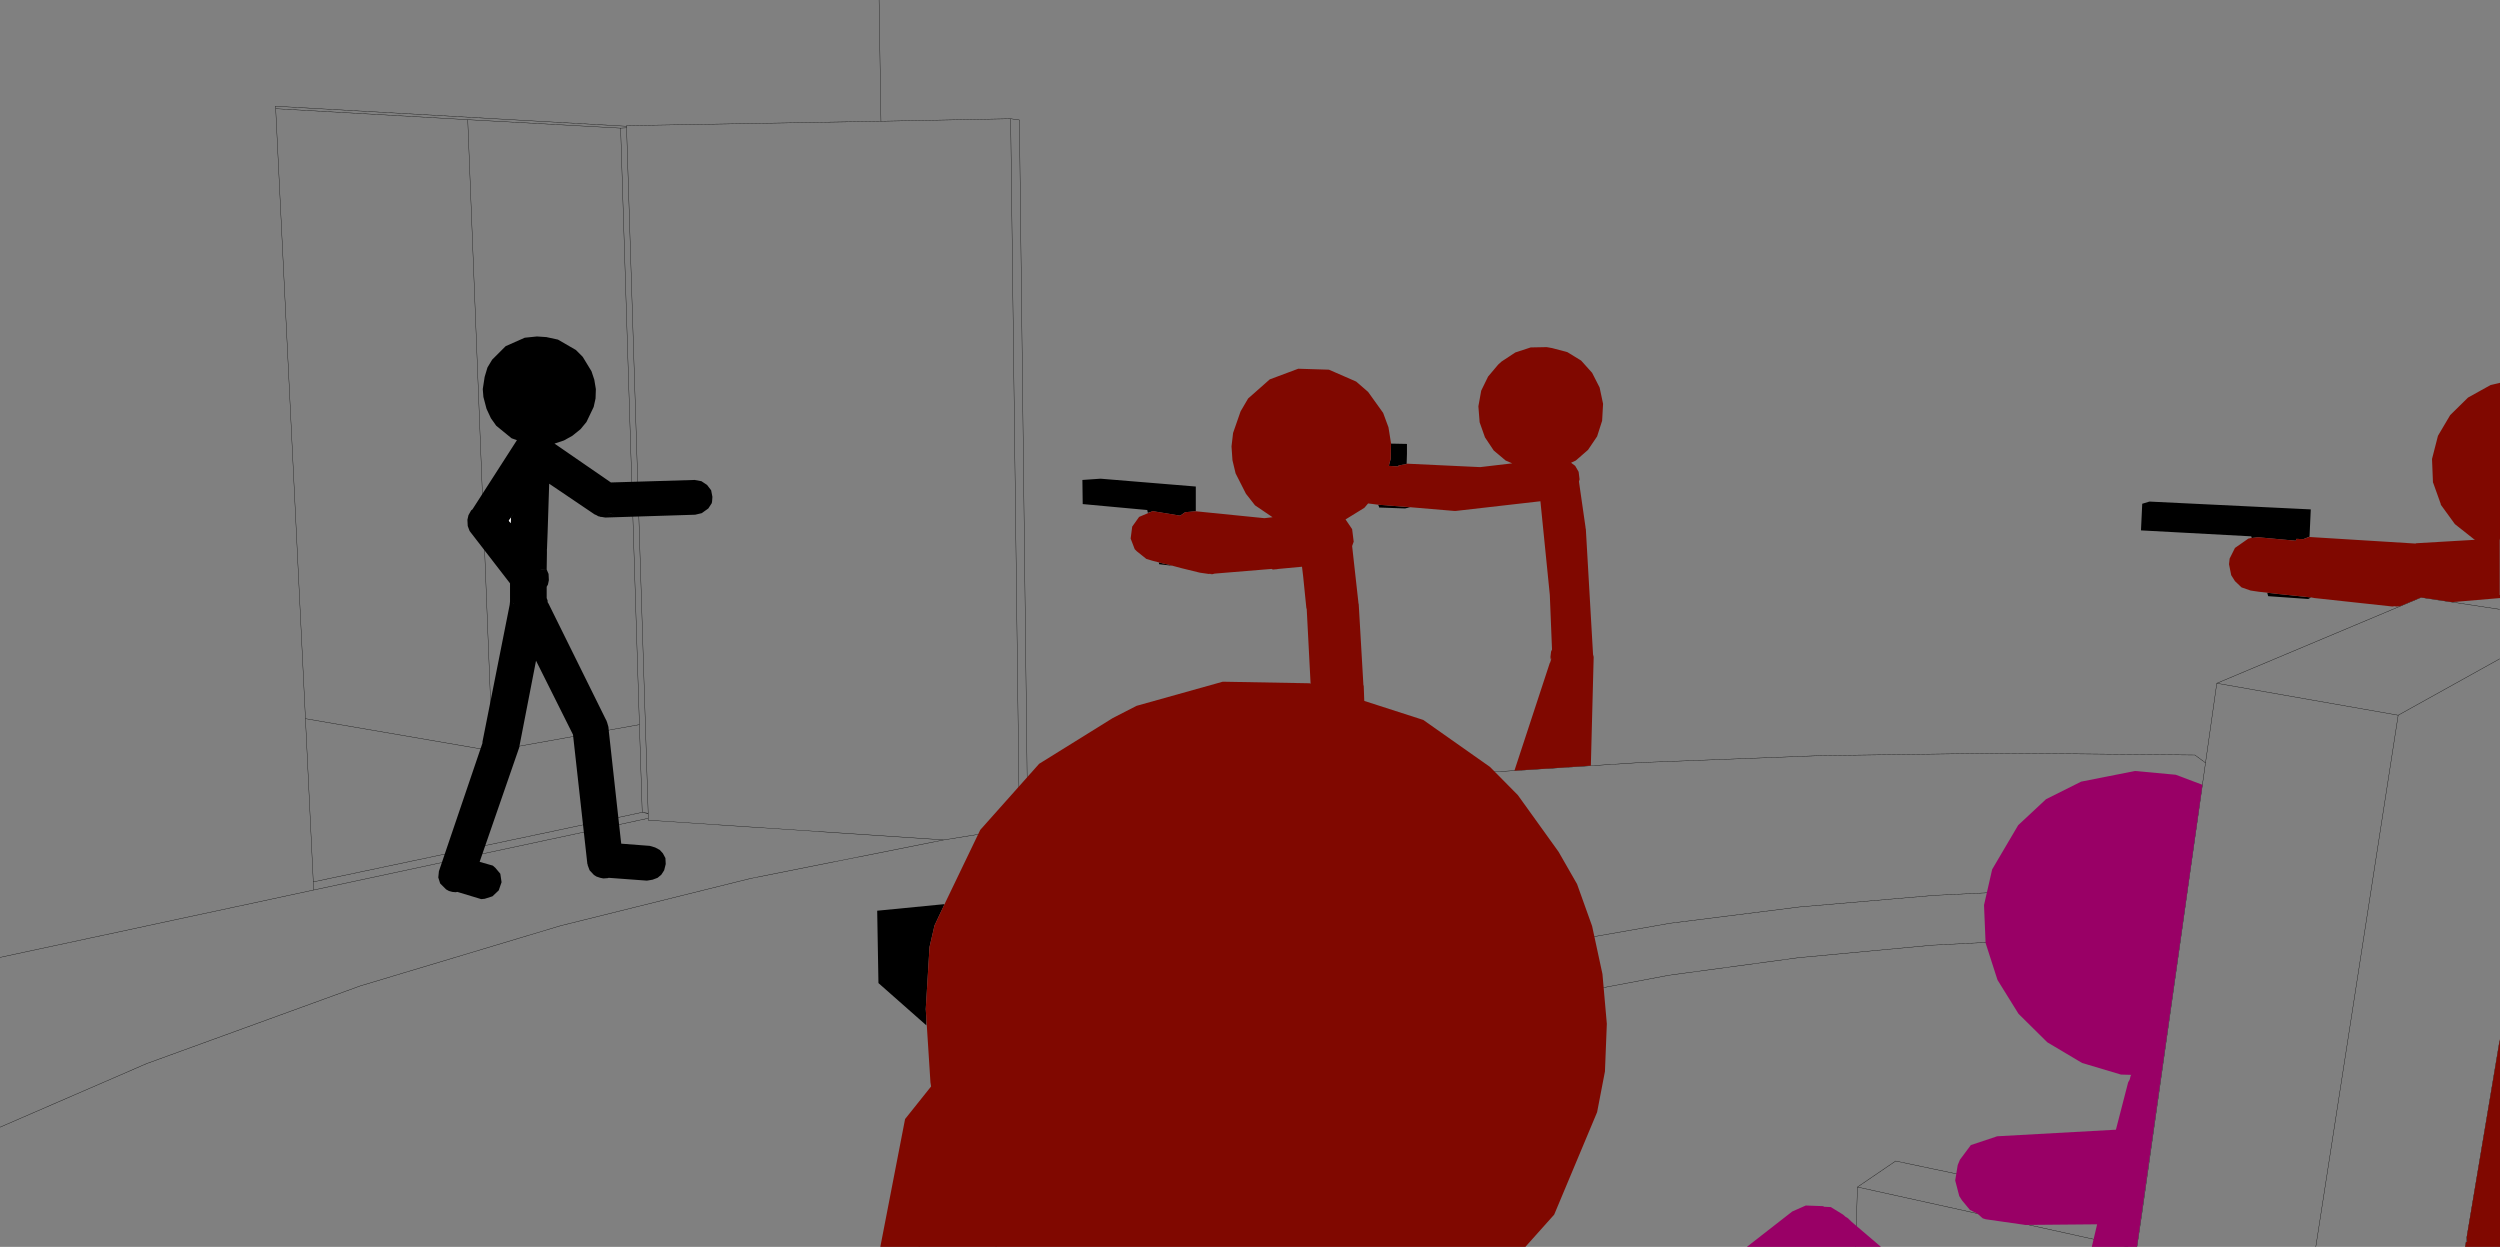
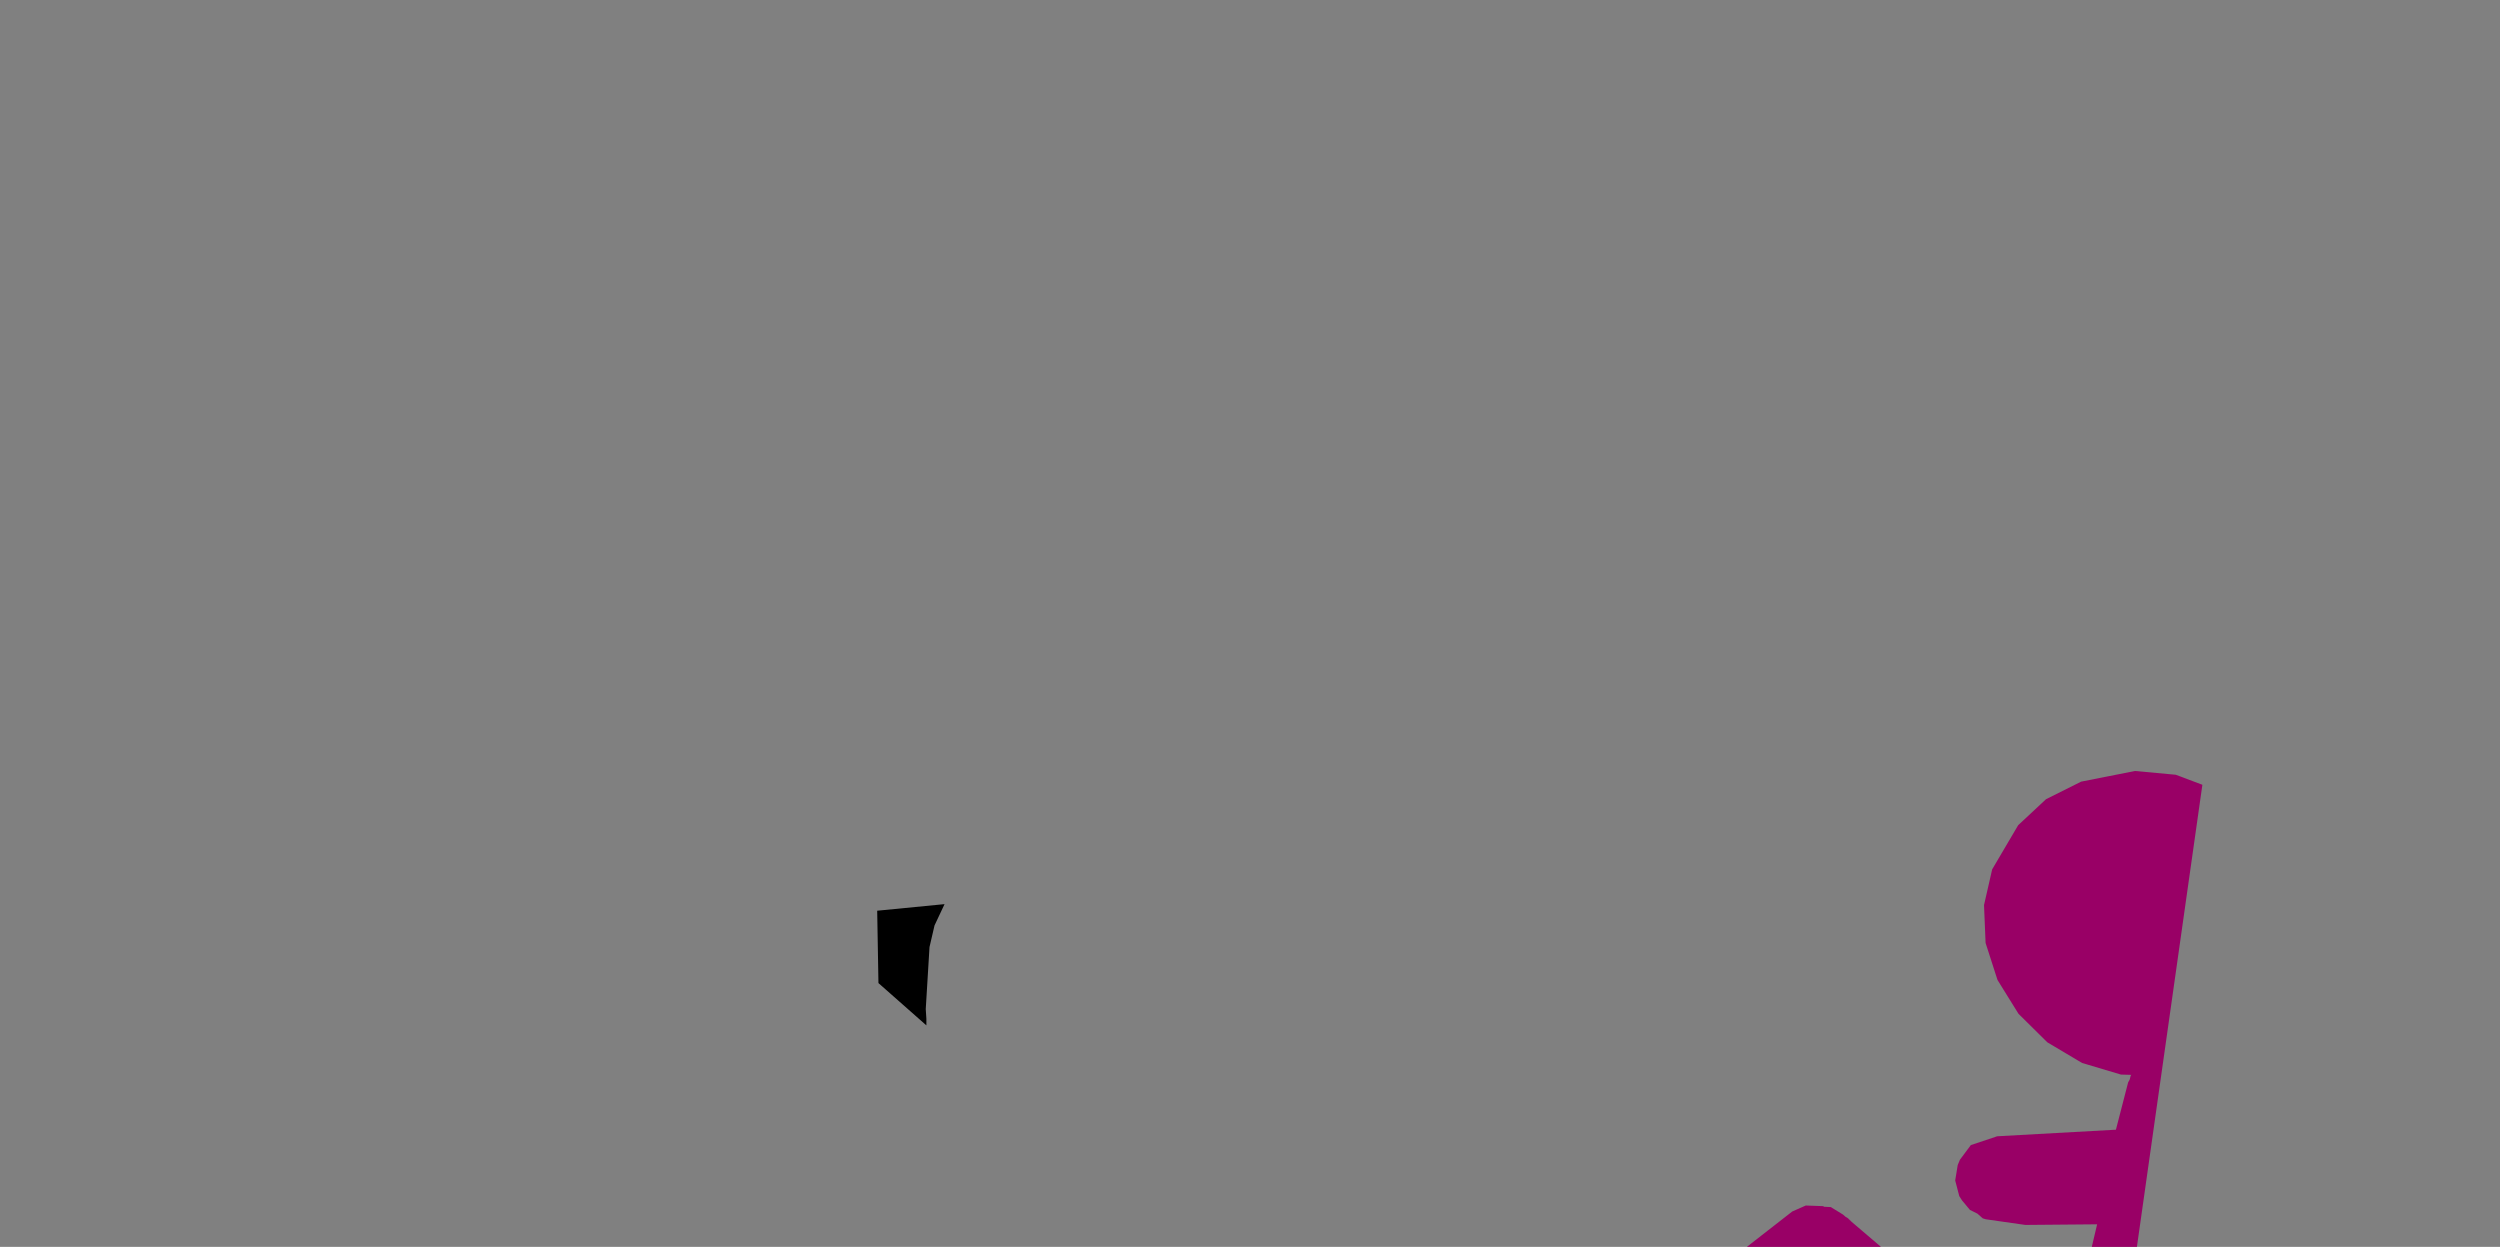
<svg xmlns="http://www.w3.org/2000/svg" height="199.0px" width="399.0px">
  <rect width="100%" height="100%" fill="#808080" stroke="none" />
  <g transform="matrix(1.0, 0.0, 0.0, 1.0, 199.0, 99.0)">
-     <path d="M-58.7 -99.0 L-58.4 -79.65 -37.7 -80.05 -36.3 -79.85 -35.05 26.5 -14.2 29.75 6.65 27.1 34.65 24.5 62.85 22.7 91.45 21.6 120.85 21.2 151.3 21.5 153.0 22.75 154.8 10.05 187.4 -3.65 199.95 -1.75 M-58.4 -79.65 L-99.0 -78.95 -99.0 -78.85 -99.0 -78.6 -95.55 30.8 -95.55 30.85 -95.55 31.6 -95.55 31.9 -48.35 35.05 -36.3 33.1 -37.7 -80.05 M-99.0 -78.6 L-99.95 -78.55 -96.95 16.65 -96.5 30.65 -95.55 30.8 M-155.0 -81.65 L-150.25 15.7 -120.4 20.85 -124.35 -79.9 -155.0 -81.65 -155.05 -82.05 -99.0 -78.85 M-99.95 -78.55 L-124.35 -79.9 M-14.2 29.75 L-35.0 32.85 -36.3 33.1 M-35.05 26.5 L-35.0 32.85 M-48.35 35.05 L-79.2 41.2 -109.55 48.75 -141.5 58.35 -175.6 70.75 -199.0 80.9 M-40.1 100.0 L-38.55 98.4 -23.55 87.45 -7.2 78.5 10.15 71.15 28.45 65.2 47.5 60.4 67.35 56.65 88.0 53.85 109.4 51.85 131.7 50.7 149.1 50.35 150.2 42.5 132.05 42.8 109.7 43.9 88.2 45.75 67.55 48.35 47.65 51.85 28.5 56.3 10.2 61.8 -7.2 68.65 -23.6 77.0 -38.7 87.2 -52.1 99.6 -52.35 100.0 M-96.95 16.65 L-120.4 20.85 M-96.5 30.65 L-95.55 30.85 M-199.0 53.8 L-148.95 43.05 -149.0 41.75 -150.25 15.7 M-96.5 30.65 L-149.0 41.75 M-148.95 43.05 L-95.55 31.6 M199.95 6.15 L183.75 15.15 170.6 100.0 M199.95 67.1 L194.45 100.0 M153.0 22.75 L150.2 42.5 M142.05 100.0 L142.85 94.6 103.55 86.3 97.45 90.45 140.65 100.0 M149.1 50.35 L142.85 94.6 M97.45 90.45 L97.15 100.0 M183.75 15.15 L154.8 10.05" fill="none" stroke="#000000" stroke-linecap="round" stroke-linejoin="round" stroke-width="0.05" />
-     <path d="M25.5 -25.0 L25.5 -24.95 24.45 -24.75 24.25 -24.75 24.15 -24.55 22.65 -24.65 22.95 -25.75 23.0 -28.2 25.55 -28.15 25.55 -26.55 25.5 -25.0 M-8.15 -17.4 L-9.85 -17.25 -10.5 -16.8 -10.65 -16.7 -14.9 -17.4 -15.0 -17.45 -15.2 -17.35 -15.8 -17.15 -15.9 -17.6 -26.2 -18.55 -26.25 -22.4 -23.35 -22.6 -8.15 -21.35 -8.15 -17.4 M-13.3 -9.05 L-12.55 -8.9 -12.1 -8.75 -11.75 -8.7 -11.85 -8.7 -14.0 -8.95 -14.05 -9.25 -13.3 -9.05 M20.95 -18.45 L26.05 -18.05 25.25 -17.85 21.1 -18.0 21.1 -18.1 20.95 -18.45 M168.6 -12.95 L167.5 -13.0 167.4 -12.7 161.4 -13.25 160.5 -13.15 160.4 -13.1 160.3 -13.4 142.7 -14.35 142.9 -18.6 144.05 -18.95 169.8 -17.7 169.6 -13.35 168.6 -12.95 M164.2 -4.25 L164.6 -4.2 169.85 -3.65 169.4 -3.4 163.0 -3.85 162.85 -4.4 164.2 -4.25 M-121.95 -36.9 L-121.65 -38.85 -121.2 -40.35 -120.45 -41.6 -118.3 -43.75 -115.25 -45.1 -113.3 -45.3 -111.8 -45.2 -109.95 -44.8 -107.1 -43.15 -106.0 -42.05 -104.6 -39.75 -104.15 -38.4 -103.9 -36.9 -103.95 -35.4 -104.25 -34.05 -105.4 -31.65 -106.35 -30.5 -107.65 -29.45 -109.0 -28.7 -110.5 -28.2 -101.5 -22.0 -88.15 -22.4 -87.05 -22.2 -86.15 -21.6 -85.5 -20.75 -85.3 -19.7 -85.35 -19.0 -85.4 -18.7 -85.95 -17.85 -87.0 -17.1 -88.05 -16.85 -102.4 -16.4 -103.0 -16.5 -103.15 -16.5 -103.25 -16.55 -103.5 -16.6 -103.85 -16.8 -104.1 -16.9 -111.35 -21.8 -111.6 -14.0 -111.7 -11.4 -111.85 -10.75 -111.7 -11.35 -111.75 -8.15 -112.5 -8.1 -112.8 -8.05 -111.75 -8.15 -111.75 -8.1 -111.45 -7.4 -111.4 -6.4 -111.55 -5.7 -111.75 -5.35 -111.75 -3.55 -111.6 -3.15 -111.6 -2.9 -111.45 -2.65 -102.25 15.95 -102.2 16.0 -102.2 16.1 -102.15 16.15 -101.9 17.0 -101.85 17.5 -101.8 17.55 -101.85 17.55 -99.95 34.8 -99.85 35.65 -95.3 36.0 -94.45 36.25 -93.7 36.65 -93.2 37.2 -92.8 37.95 -92.75 38.9 -93.0 39.9 -93.45 40.6 -94.05 41.1 -94.85 41.4 -95.75 41.55 -101.85 41.1 -102.0 41.15 -102.7 41.2 -103.2 41.1 -103.8 40.9 -104.2 40.65 -104.9 39.9 -105.2 39.1 -105.2 38.95 -105.25 38.95 -107.55 18.25 -113.45 6.45 -116.15 20.35 -122.45 38.55 -120.35 39.15 -119.95 39.5 -119.15 40.45 -118.95 41.8 -119.4 43.1 -120.4 44.05 -121.65 44.45 -122.2 44.5 -126.0 43.35 -126.05 43.35 -126.25 43.4 -126.8 43.35 -127.35 43.2 -127.8 42.95 -128.75 42.0 -129.05 41.05 -128.95 40.05 -122.0 19.6 -122.0 19.4 -117.65 -2.5 -117.65 -2.55 -117.6 -3.0 -117.6 -5.9 -124.05 -14.25 -124.35 -15.05 -124.4 -16.05 -124.25 -16.7 -124.25 -16.75 -123.8 -17.55 -123.6 -17.7 -116.5 -28.75 -117.35 -29.05 -119.8 -31.05 -120.65 -32.25 -121.35 -33.75 -121.85 -35.65 -121.95 -36.9 M-101.7 -17.1 L-100.85 -16.8 -101.65 -17.1 -101.7 -17.1 M-101.85 -17.1 L-101.85 -17.15 -101.9 -17.0 -101.85 -17.1 M-117.45 -16.4 L-116.9 -17.25 -117.8 -15.9 -117.5 -15.5 -117.45 -16.4 M-117.05 -2.6 L-117.1 -2.75 -117.15 -2.8 -117.05 -2.6" fill="#000000" fill-rule="evenodd" stroke="none" />
-     <path d="M-117.8 -15.9 L-117.45 -16.4 -117.5 -15.5 -117.8 -15.9" fill="#ffffff" fill-rule="evenodd" stroke="none" />
-     <path d="M25.5 -25.0 L37.2 -24.45 37.25 -24.45 42.35 -25.05 41.3 -25.5 39.4 -27.1 38.0 -29.2 37.15 -31.6 36.95 -34.15 37.4 -36.65 38.5 -38.9 40.1 -40.8 40.65 -41.3 42.85 -42.75 45.3 -43.55 47.85 -43.6 48.7 -43.45 51.15 -42.8 53.35 -41.45 55.1 -39.5 56.3 -37.15 56.85 -34.55 56.7 -31.85 55.9 -29.35 54.45 -27.2 52.5 -25.5 51.75 -25.15 51.8 -25.1 52.4 -24.65 52.95 -23.7 53.1 -22.5 53.0 -22.15 54.05 -14.85 54.05 -14.75 54.1 -14.55 55.25 5.45 55.35 5.85 54.9 23.2 42.7 24.0 48.35 6.8 48.4 6.75 48.65 5.95 48.5 6.3 48.45 5.85 48.55 5.0 48.7 4.65 48.35 -4.05 46.85 -19.0 33.3 -17.45 33.15 -17.45 26.05 -18.05 20.95 -18.45 19.35 -18.65 18.75 -17.95 15.75 -16.1 16.8 -14.55 17.05 -12.55 16.8 -11.85 17.8 -2.85 17.8 -2.75 17.85 -2.6 18.6 10.35 18.65 10.45 19.1 22.8 19.2 23.05 19.6 25.9 9.2 26.9 10.5 23.85 10.5 23.8 10.55 23.1 10.65 22.65 10.8 22.25 9.55 -1.85 9.5 -1.9 9.0 -6.85 8.95 -7.3 8.8 -8.55 5.05 -8.2 4.75 -8.15 4.7 -8.15 4.15 -8.1 3.95 -8.2 -3.95 -7.55 -5.15 -7.45 -5.55 -7.35 -5.9 -7.4 -5.5 -7.45 -6.1 -7.4 -7.5 -7.6 -10.15 -8.25 -10.55 -8.35 -11.85 -8.7 -11.75 -8.7 -12.1 -8.75 -12.55 -8.9 -13.3 -9.05 -15.05 -9.5 -16.05 -9.8 -17.55 -11.0 -17.9 -11.35 -18.55 -13.05 -18.3 -14.95 -17.2 -16.5 -15.2 -17.35 -15.0 -17.45 -14.9 -17.4 -10.65 -16.7 -10.55 -16.75 -10.5 -16.8 -9.85 -17.25 -8.15 -17.4 2.8 -16.3 4.1 -16.45 1.3 -18.35 -0.15 -20.2 -1.8 -23.45 -2.3 -25.55 -2.45 -27.75 -2.2 -29.9 -1.0 -33.35 0.2 -35.4 3.65 -38.45 8.2 -40.15 13.1 -40.0 17.45 -38.1 19.35 -36.45 21.75 -33.1 22.6 -30.8 23.0 -28.3 23.0 -28.2 22.95 -25.75 22.65 -24.65 24.15 -24.55 24.25 -24.75 24.45 -24.75 25.5 -24.95 25.5 -25.0 M160.4 -13.1 L160.5 -13.15 161.4 -13.25 167.4 -12.7 167.5 -13.0 168.6 -12.95 169.55 -13.3 186.5 -12.25 186.65 -12.3 196.05 -12.85 195.9 -12.9 192.8 -15.35 190.55 -18.45 190.55 -18.55 189.35 -21.9 189.3 -22.0 189.15 -25.75 190.1 -29.45 192.05 -32.75 194.9 -35.55 198.5 -37.55 200.0 -37.9 200.0 -13.05 199.95 -12.75 199.95 -4.05 200.0 -4.05 200.0 -3.55 192.35 -2.9 192.0 -2.95 191.7 -3.0 187.4 -3.65 184.05 -2.25 183.45 -2.2 183.15 -2.25 182.85 -2.2 170.4 -3.55 169.85 -3.65 164.6 -4.2 164.2 -4.25 161.55 -4.55 160.2 -4.75 158.75 -5.25 157.7 -6.25 157.1 -7.2 156.75 -8.95 156.85 -9.85 157.7 -11.55 159.85 -13.05 160.15 -13.1 160.35 -13.2 160.4 -13.1 M200.0 66.8 L200.0 100.0 194.45 100.0 194.6 99.2 194.75 99.2 194.7 98.4 200.0 66.8 M50.4 5.65 L50.0 5.2 50.4 5.65" fill="#800800" fill-rule="evenodd" stroke="none" />
    <path d="M87.05 94.35 L89.2 93.4 91.95 93.5 92.15 93.6 93.2 93.65 95.15 94.85 95.55 95.2 95.9 95.4 96.5 95.95 97.3 96.6 95.75 95.35 99.15 98.25 101.2 100.0 79.8 100.0 87.05 94.35 M148.25 24.65 L152.5 26.25 142.05 100.0 134.85 100.0 135.7 96.4 124.25 96.5 117.95 95.6 117.45 95.45 116.6 94.7 115.4 94.1 114.15 92.6 113.7 91.9 113.05 89.4 113.45 86.95 113.8 86.1 115.55 83.75 119.75 82.35 138.7 81.3 140.65 73.75 140.9 73.3 141.05 72.7 141.15 72.55 139.5 72.5 133.3 70.65 127.75 67.35 123.15 62.8 119.8 57.4 117.9 51.5 117.65 45.45 118.95 39.75 123.1 32.7 127.55 28.55 133.15 25.75 141.75 24.05 148.25 24.65" fill="#990066" fill-rule="evenodd" stroke="none" />
    <path d="M-51.15 63.6 L-51.15 64.65 -58.8 57.9 -59.0 46.35 -48.25 45.3 -49.85 48.7 -50.65 52.15 -51.25 62.05 -51.15 63.6" fill="#000000" fill-rule="evenodd" stroke="none" />
-     <path d="M-48.25 45.3 L-42.55 33.45 -33.15 22.9 -21.4 15.6 -17.6 13.65 -3.85 9.8 10.0 10.05 28.15 15.9 38.8 23.4 43.25 27.9 49.75 36.95 52.7 42.1 55.1 48.8 56.75 56.45 57.45 64.4 57.15 72.0 55.9 78.5 49.05 94.85 44.45 100.0 -58.5 100.0 -54.55 79.6 -50.4 74.4 -50.5 73.75 -51.15 63.6 -51.25 62.05 -50.65 52.15 -49.85 48.7 -48.25 45.3" fill="#800800" fill-rule="evenodd" stroke="none" />
  </g>
</svg>